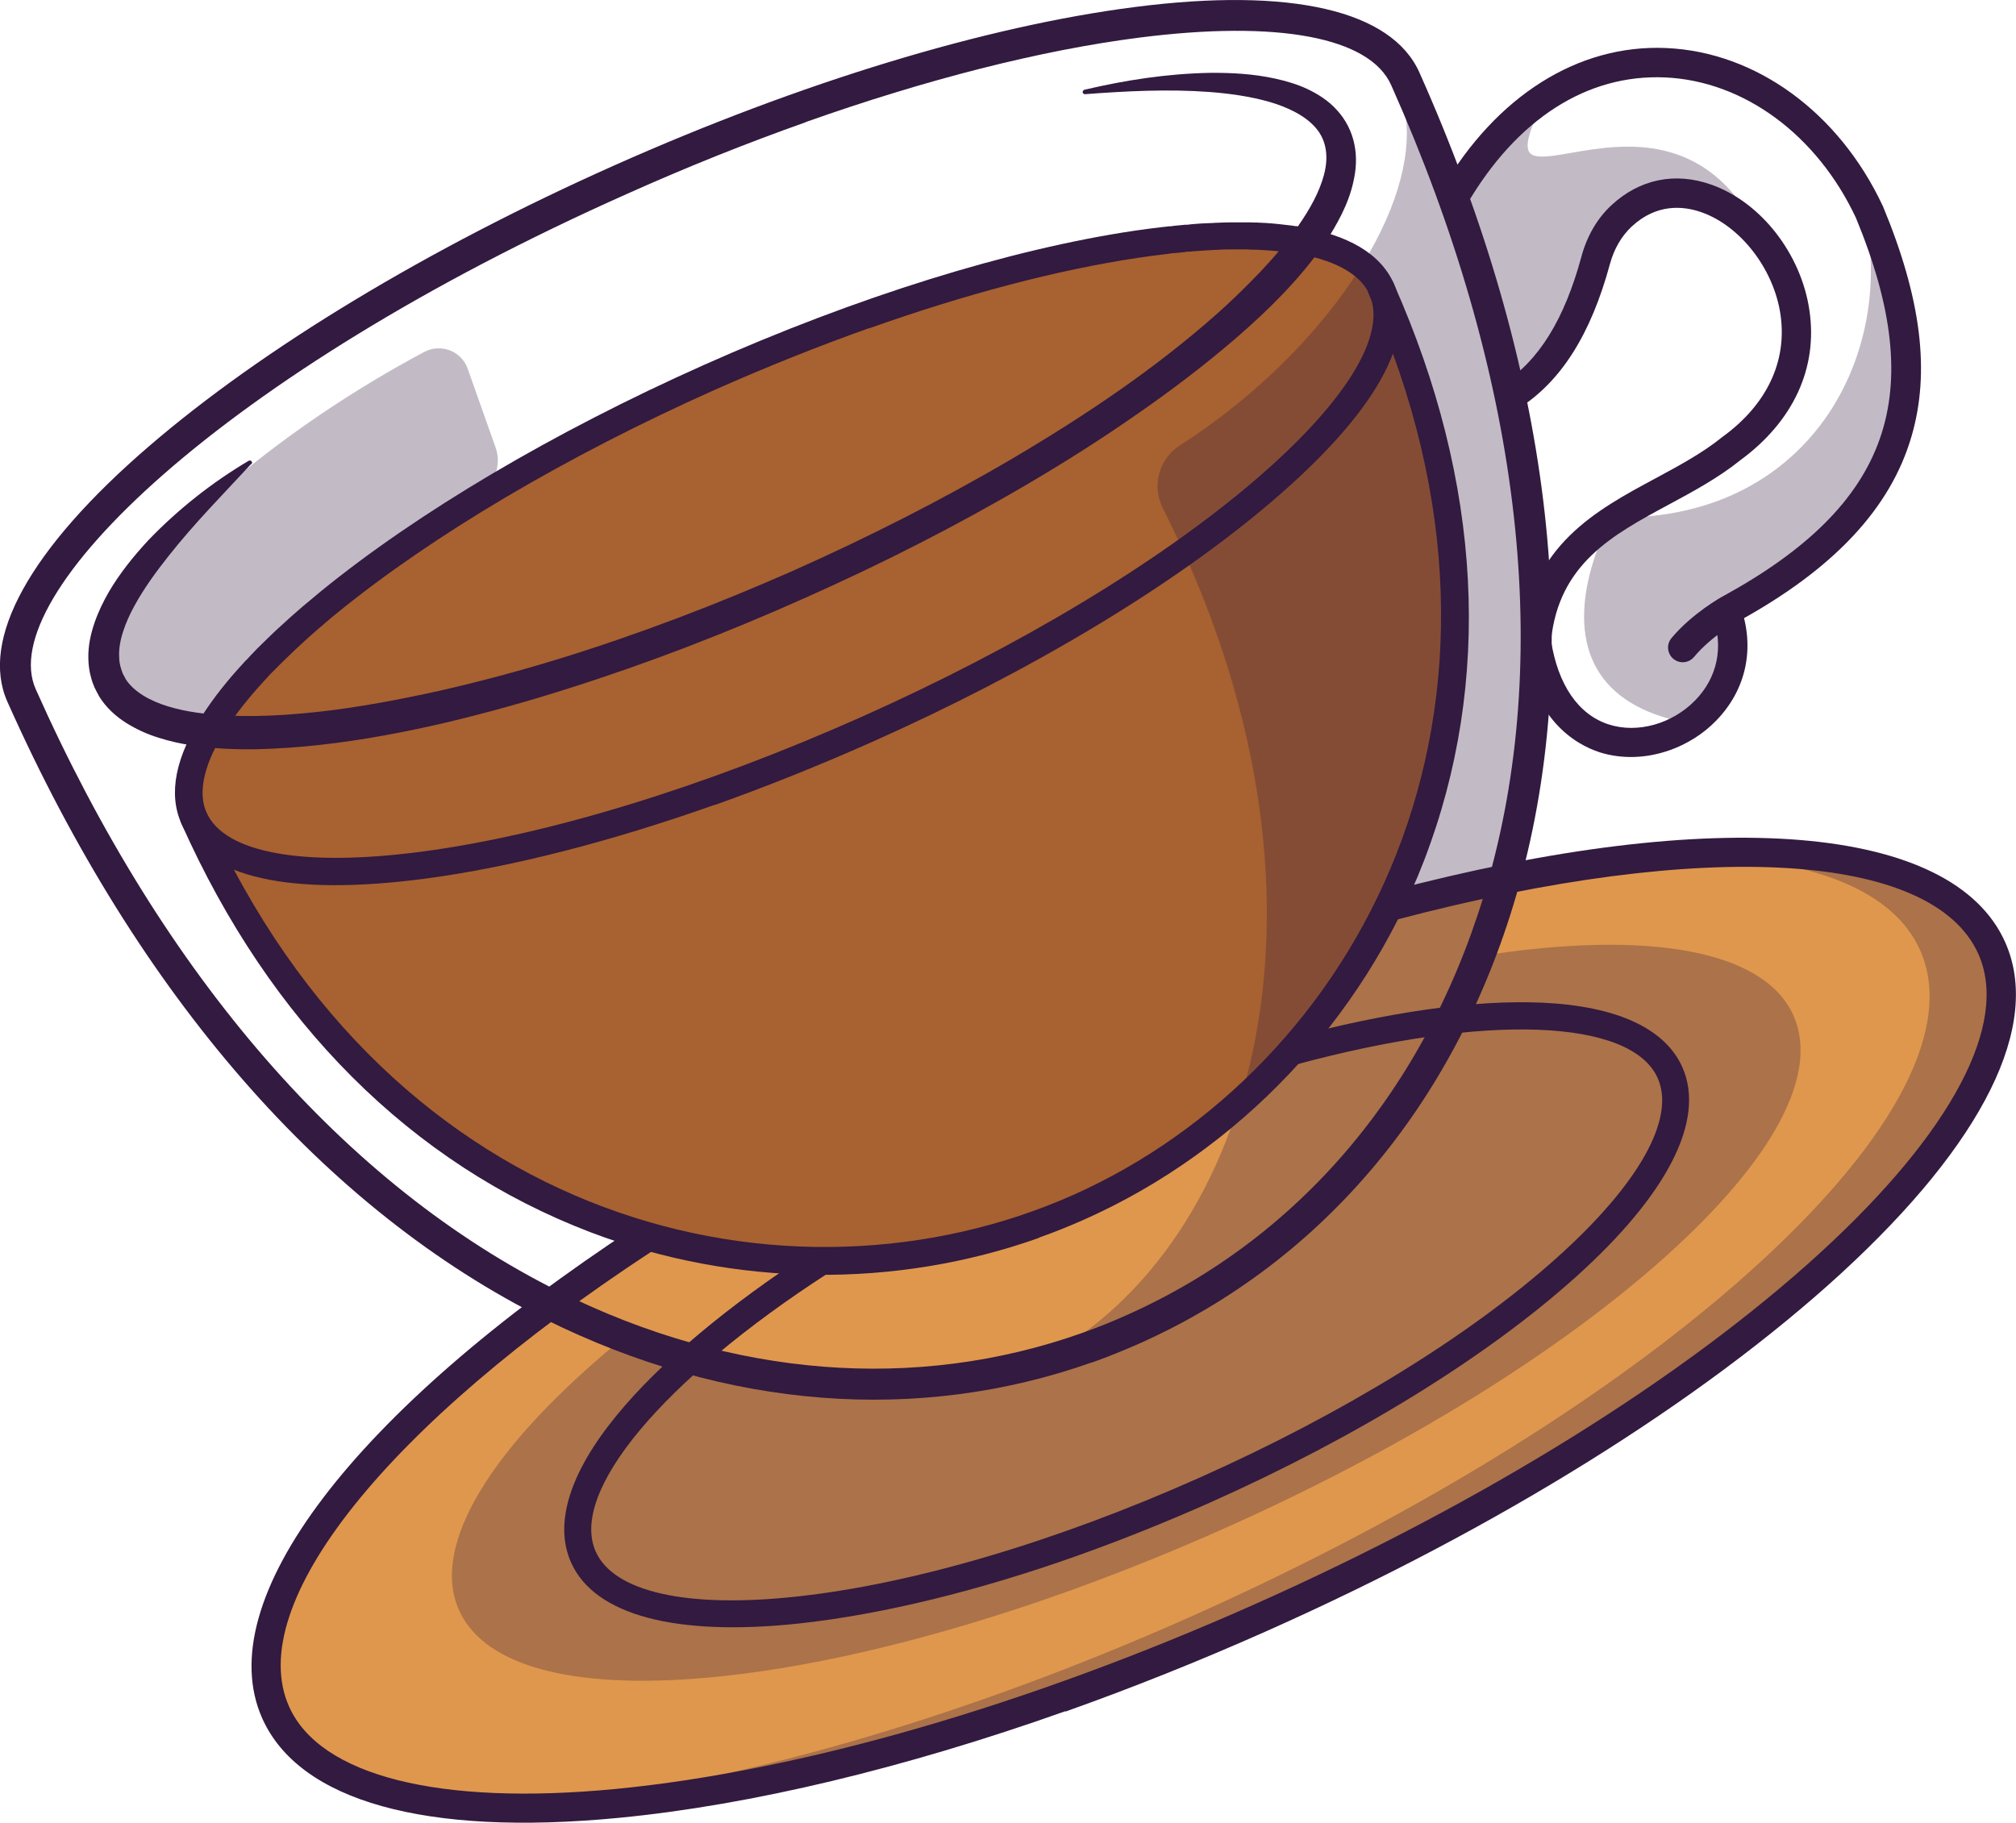
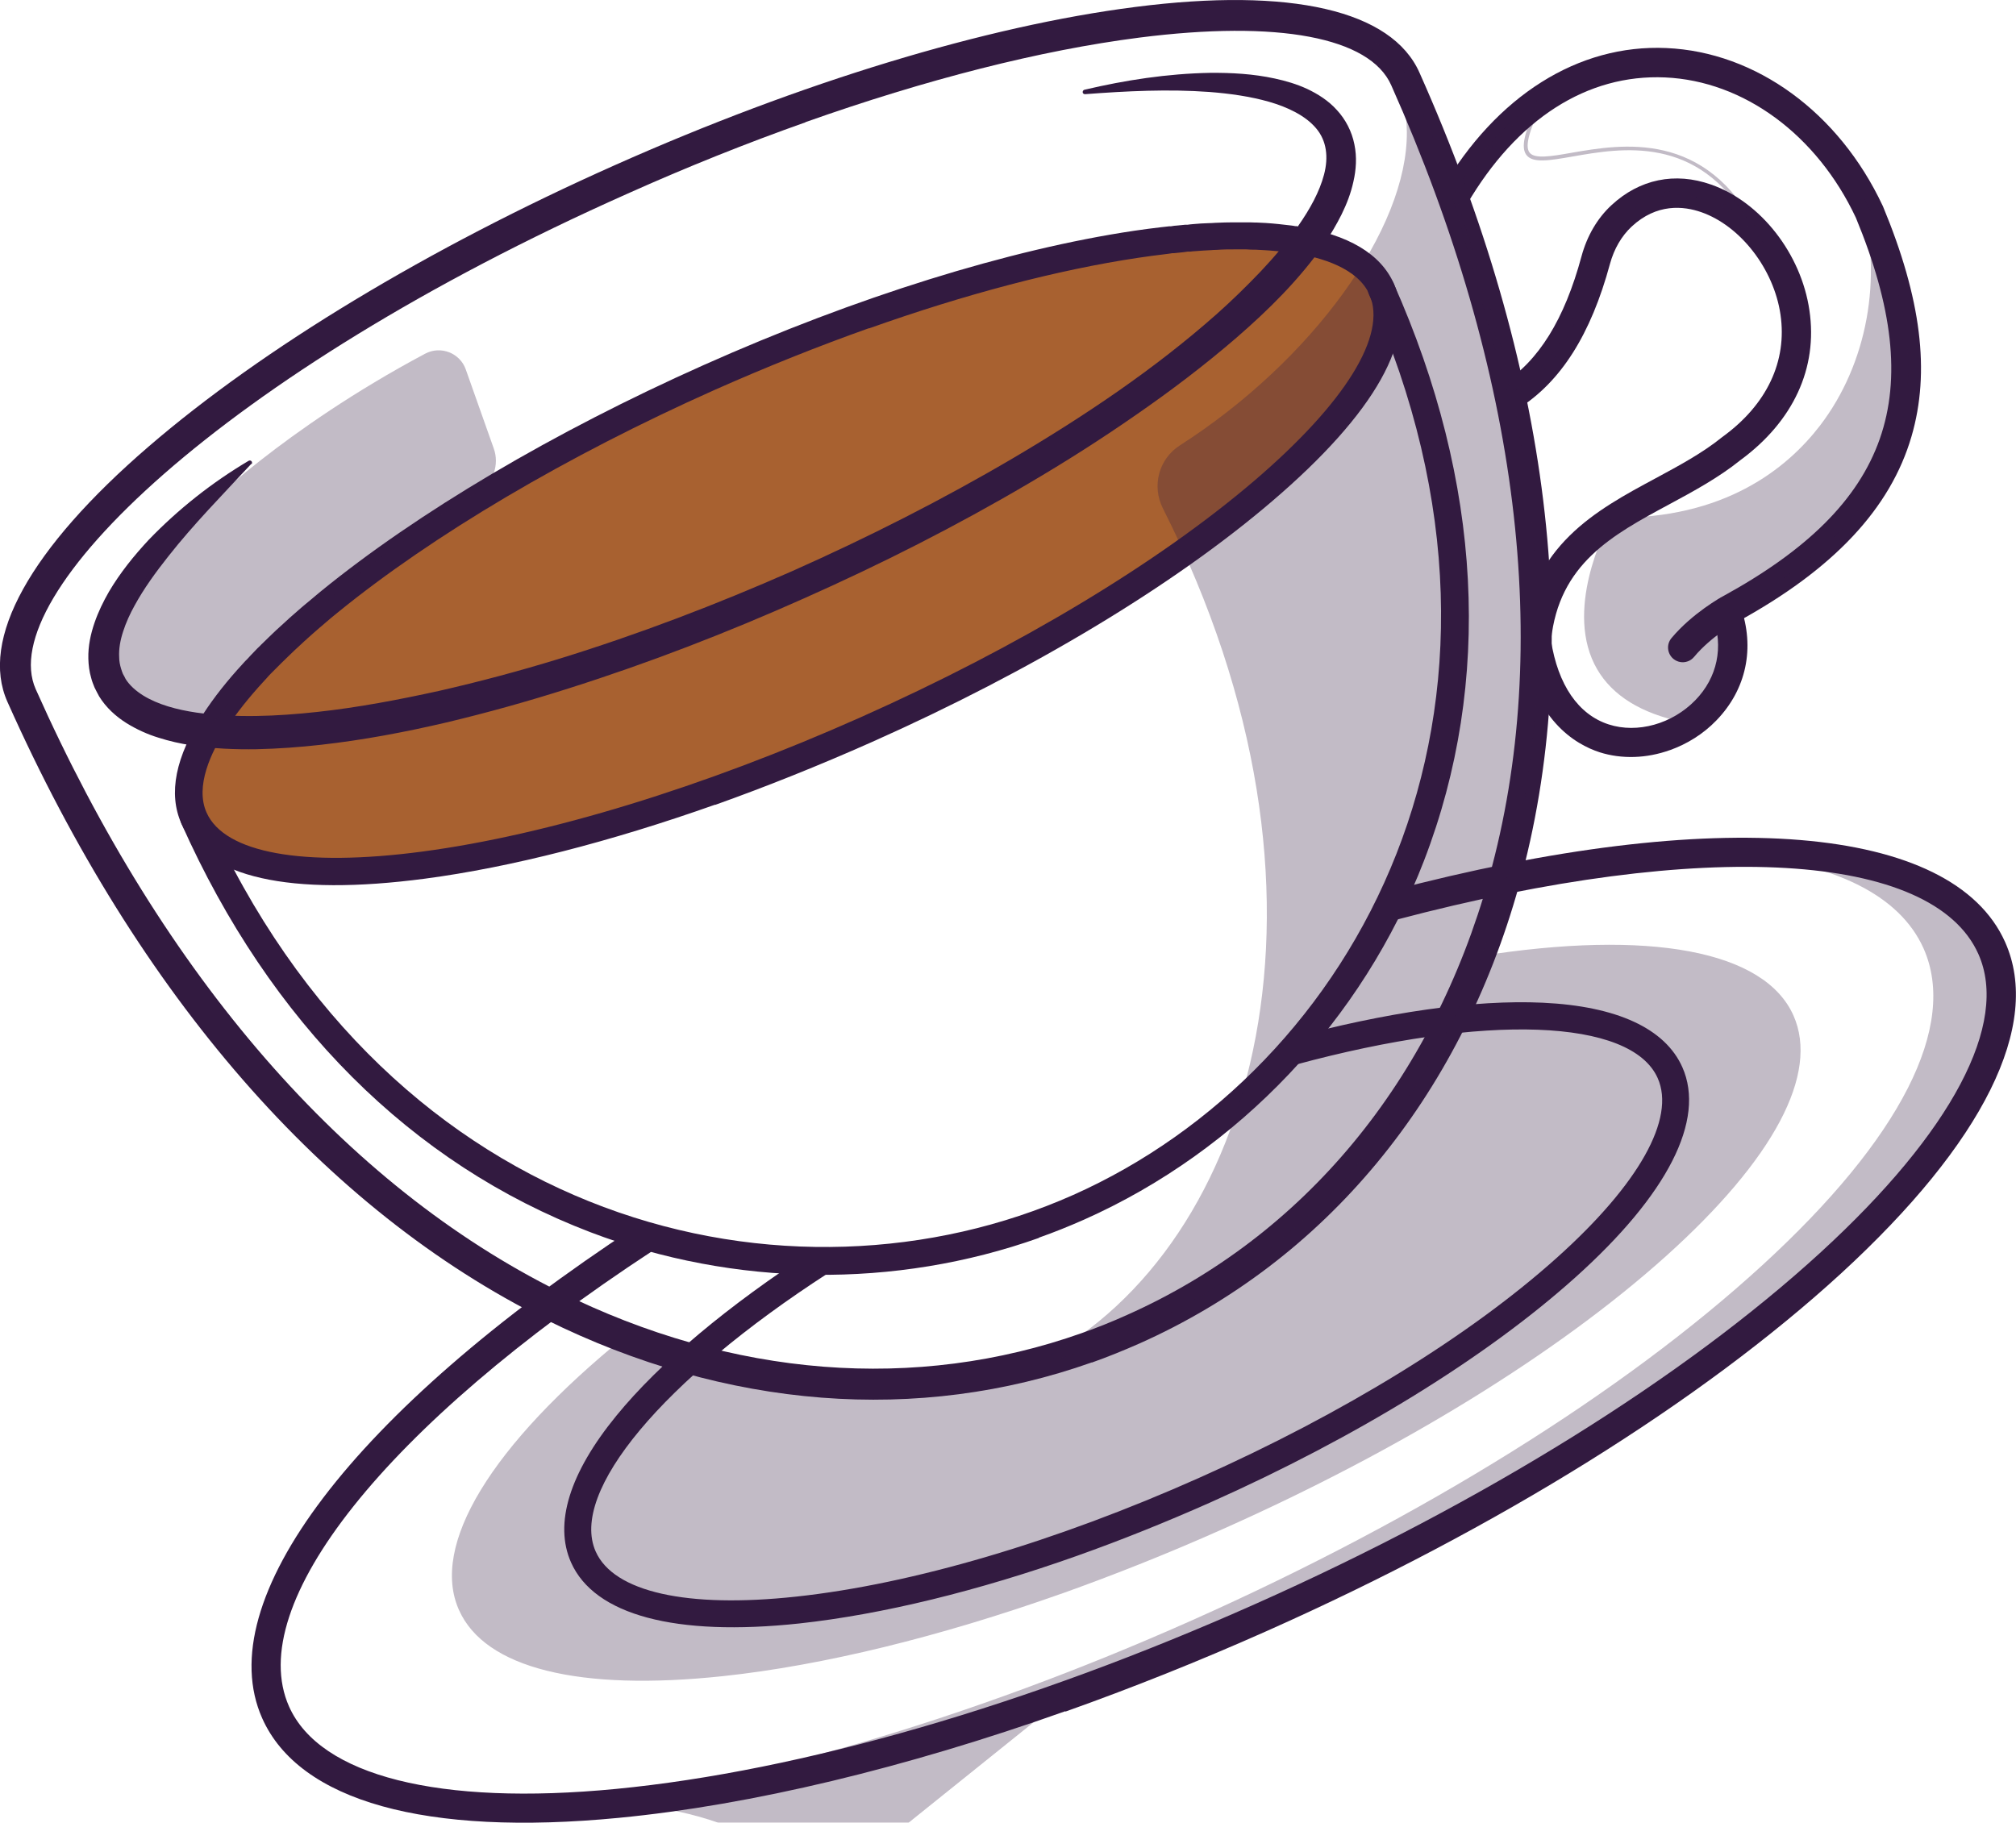
<svg xmlns="http://www.w3.org/2000/svg" id="Layer_2" data-name="Layer 2" viewBox="0 0 127.55 115.34">
  <defs>
    <style>
      .cls-1 {
        fill: #a86130;
      }

      .cls-1, .cls-2, .cls-3 {
        stroke-width: 0px;
      }

      .cls-4 {
        opacity: .3;
      }

      .cls-2 {
        fill: #df974d;
      }

      .cls-3 {
        fill: #321a40;
      }
    </style>
  </defs>
  <g id="Layer_1-2" data-name="Layer 1">
    <g>
      <g>
-         <path class="cls-2" d="m87.94,57.32c19.52-5.19,34.87-4.56,38.08,2.65,4.47,10.03-16.21,28.99-46.2,42.35-29.98,13.36-57.91,16.06-62.38,6.04-3.21-7.21,6.58-19.04,23.49-30.09" />
        <path class="cls-3" d="m67.13,107.52c-10.07,3.57-19.74,5.9-28.06,6.7-11.84,1.15-19.56-.92-21.74-5.82-1.57-3.53-.11-8.28,4.22-13.73,4.2-5.29,10.88-10.99,19.32-16.51l.13.2c-8.42,5.5-15.08,11.19-19.26,16.46-4.27,5.38-5.72,10.04-4.18,13.48,2.14,4.8,9.77,6.82,21.5,5.68,11.77-1.14,26.23-5.32,40.72-11.78,29.87-13.31,50.57-32.24,46.14-42.19-1.53-3.44-5.97-5.48-12.82-5.9-6.71-.41-15.4.74-25.12,3.32l-.06-.23c9.75-2.59,18.46-3.74,25.19-3.33,6.95.43,11.46,2.52,13.03,6.05,2.18,4.9-1.44,12.03-10.21,20.06-8.74,8.01-21.54,15.98-36.05,22.45-4.27,1.9-8.54,3.61-12.73,5.1Z" />
      </g>
      <g class="cls-4">
-         <path class="cls-3" d="m79.82,102.32c-18.3,8.15-35.83,12.34-47.74,12.08,11.61-.69,27.16-4.79,43.3-11.99,29.98-13.36,50.67-32.32,46.2-42.35-1.74-3.91-7.05-5.88-14.65-6.04,9.96-.6,17.02,1.32,19.09,5.95,4.47,10.03-16.21,28.99-46.2,42.35Z" />
-         <path class="cls-3" d="m67.29,107.46c-13.24,4.7-25.83,7.27-35.21,7.06v-.24c12.01-.71,27.77-5.08,43.26-11.98,14.49-6.46,27.27-14.41,35.99-22.4,8.68-7.96,12.29-14.99,10.15-19.78-1.67-3.74-6.7-5.8-14.54-5.97v-.24c10.37-.62,17.19,1.52,19.2,6.02,2.18,4.9-1.44,12.03-10.21,20.06-8.73,8.01-21.54,15.98-36.05,22.45-4.2,1.87-8.42,3.56-12.58,5.03Zm-31.86,6.78c12.06-.51,28.31-4.89,44.34-12.03h0c14.49-6.46,27.27-14.41,35.99-22.4,8.68-7.96,12.29-14.99,10.15-19.79-1.79-4-7.52-6.09-16.26-5.98,6.4.55,10.54,2.6,12.05,5.97,2.18,4.9-1.44,12.03-10.21,20.06-8.74,8.01-21.54,15.98-36.05,22.45-14.11,6.29-28.46,10.48-40,11.72Z" />
+         <path class="cls-3" d="m67.29,107.46c-13.24,4.7-25.83,7.27-35.21,7.06v-.24v-.24c10.37-.62,17.19,1.52,19.2,6.02,2.18,4.9-1.44,12.03-10.21,20.06-8.73,8.01-21.54,15.98-36.05,22.45-4.2,1.87-8.42,3.56-12.58,5.03Zm-31.86,6.78c12.06-.51,28.31-4.89,44.34-12.03h0c14.49-6.46,27.27-14.41,35.99-22.4,8.68-7.96,12.29-14.99,10.15-19.79-1.79-4-7.52-6.09-16.26-5.98,6.4.55,10.54,2.6,12.05,5.97,2.18,4.9-1.44,12.03-10.21,20.06-8.74,8.01-21.54,15.98-36.05,22.45-14.11,6.29-28.46,10.48-40,11.72Z" />
      </g>
      <g>
-         <path class="cls-1" d="m12.26,51.77c11.82,26.53,37.22,33,56.01,24.62,18.79-8.37,30.96-31.58,19.14-58.11" />
        <path class="cls-3" d="m65.49,77.64c-8.93,3.17-18.93,3.07-27.88-.35-11.13-4.25-19.93-13.05-25.46-25.46l.22-.1c11.94,26.8,37.69,32.65,55.85,24.56,18.16-8.09,31.02-31.15,19.07-57.95l.22-.1c5.53,12.41,6.19,24.84,1.91,35.96-3.81,9.9-11.51,18.03-21.11,22.31-.93.41-1.87.79-2.83,1.13Z" />
      </g>
      <g>
        <path class="cls-1" d="m87.4,18.29c2.74,6.15-11.86,18.64-32.61,27.89-20.75,9.25-39.79,11.76-42.54,5.6-.74-1.65-.22-3.76,1.33-6.14.64-.99,1.46-2.02,2.45-3.09.07-.08.15-.16.22-.24.07-.08.15-.16.23-.24.08-.09.17-.18.26-.27.11-.11.22-.22.33-.33.04-.04.08-.08.12-.12.14-.14.28-.27.42-.41.28-.28.57-.55.88-.83.13-.12.25-.23.38-.34.25-.23.52-.46.79-.69.14-.11.27-.23.41-.35.24-.2.48-.41.73-.61,5.88-4.79,14.29-9.87,24.07-14.23,9.94-4.43,19.48-7.31,27.03-8.44.56-.08,1.11-.16,1.65-.22.17-.02.34-.04.52-.06.03,0,.06,0,.09-.01.14-.01.28-.03.42-.04.17-.02.34-.03.5-.05.16-.01.33-.03.49-.04.32-.03.65-.05.96-.06.14,0,.27-.01.41-.02.37-.02.74-.03,1.09-.03.11,0,.22,0,.32,0,.17,0,.33,0,.5,0,.21,0,.41.01.61.02s.39.02.59.03c.27.02.53.04.79.06.26.02.51.05.75.09.12.02.24.03.36.05,0,0,0,0,0,0,2.81.44,4.72,1.47,5.46,3.12Z" />
        <path class="cls-3" d="m44.99,50.23c-6.56,2.33-12.81,3.93-18.2,4.64-8.09,1.07-13.29-.02-14.64-3.05-.74-1.65-.29-3.76,1.34-6.26.65-1,1.48-2.04,2.46-3.1.07-.08.15-.16.22-.24.07-.08.15-.16.23-.24.08-.09.17-.17.25-.26.12-.12.23-.23.34-.34.04-.04.08-.08.12-.12.13-.13.27-.27.42-.41.29-.28.58-.56.88-.83.12-.11.23-.21.35-.32l.03-.03c.25-.23.52-.46.79-.69l.19-.16c.07-.06.15-.13.22-.19.24-.2.48-.41.74-.61,6.11-4.99,14.67-10.05,24.1-14.25,9.59-4.27,19.2-7.27,27.06-8.45.61-.09,1.15-.16,1.65-.22.17-.02.34-.04.52-.06h.12c.13-.03.26-.04.39-.05.17-.02.34-.03.5-.05h.15c.11-.02.23-.03.34-.04.32-.03.64-.05.96-.06.14,0,.27-.01.41-.02.43-.02.78-.03,1.1-.03.11,0,.22,0,.33,0,.17,0,.34,0,.5,0,.16,0,.33,0,.49.01h.12c.2.01.4.02.59.03.27.02.54.04.8.06.29.03.53.05.76.09.08.01.16.02.24.03h.08s.01,0,.01,0l.04.02c2.93.46,4.79,1.53,5.53,3.19h0c1.35,3.03-1.32,7.62-7.53,12.92-6.17,5.27-15.1,10.64-25.14,15.12-3.32,1.48-6.62,2.8-9.85,3.95Zm9.73-30.15c-3.22,1.14-6.51,2.46-9.8,3.92-9.41,4.19-17.95,9.24-24.04,14.21-.25.2-.49.41-.73.61-.08.06-.15.13-.22.19l-.19.16c-.27.23-.53.46-.78.69l-.03.03c-.12.1-.23.21-.35.32-.3.27-.59.54-.88.82-.14.14-.28.27-.42.41-.04.04-.08.08-.12.12-.12.11-.22.23-.33.34-.09.09-.18.18-.26.27-.08.08-.15.16-.23.24-.08.08-.15.16-.22.24-.97,1.05-1.79,2.09-2.43,3.07-1.58,2.42-2.02,4.45-1.32,6.03,1.3,2.92,6.41,3.95,14.39,2.9,8.02-1.06,17.96-4.1,27.99-8.57,10.03-4.47,18.93-9.82,25.08-15.08,6.11-5.23,8.76-9.72,7.46-12.64-.7-1.58-2.51-2.6-5.36-3.05l-.12-.02c-.08-.01-.16-.02-.24-.03-.23-.03-.46-.06-.75-.09-.26-.03-.52-.05-.79-.06-.19-.01-.39-.02-.58-.03h-.12c-.16,0-.32-.01-.48-.02-.16,0-.33,0-.49,0-.11,0-.22,0-.32,0-.31,0-.66,0-1.09.03-.13,0-.27.01-.41.02-.32.01-.64.04-.96.06-.11,0-.23.02-.34.03h-.15c-.16.03-.33.04-.5.06-.13.01-.26.03-.39.04h-.12c-.17.03-.34.05-.51.07-.5.06-1.04.13-1.64.22-5.15.77-11.04,2.32-17.19,4.5Z" />
      </g>
      <path class="cls-3" d="m45.24,50.92c-6.61,2.34-12.91,3.96-18.35,4.68-8.57,1.13-13.9-.07-15.41-3.48-.85-1.9-.38-4.24,1.39-6.96.67-1.03,1.52-2.11,2.53-3.2.07-.08.15-.17.24-.25.06-.07.15-.16.22-.24.07-.08.17-.17.26-.27.11-.12.22-.23.34-.34.05-.05.09-.1.14-.14.14-.14.28-.27.42-.41.29-.28.59-.57.9-.84.11-.1.23-.21.35-.32l.03-.03c.26-.23.53-.47.8-.7l.19-.16c.08-.06.15-.13.23-.19.24-.2.49-.41.74-.62,6.16-5.03,14.78-10.12,24.26-14.35,9.64-4.3,19.32-7.32,27.25-8.5.61-.09,1.16-.16,1.67-.22.17-.02.35-.04.53-.06h.11c.14-.03.27-.04.41-.05.16-.02.33-.03.5-.05h.15c.12-.02.24-.03.36-.04.31-.03.64-.05.97-.06.13,0,.27-.01.41-.02.45-.02.81-.03,1.13-.03.1,0,.22,0,.33,0,.17,0,.35,0,.52,0,.17,0,.33,0,.5.01h.12c.21.01.41.02.61.03.28.02.56.04.82.07.29.03.55.06.79.09.08.01.16.02.25.04h.1s.05.02.08.03c3.18.51,5.22,1.72,6.06,3.61,1.52,3.4-1.15,8.17-7.72,13.78-6.22,5.32-15.21,10.73-25.32,15.23-3.33,1.48-6.65,2.81-9.9,3.97Zm9.73-30.15c-3.21,1.14-6.48,2.45-9.75,3.9-9.35,4.17-17.83,9.18-23.88,14.11-.25.2-.49.4-.72.6-.08.07-.15.13-.22.19l-.19.16c-.26.22-.51.45-.76.67l-.03.03c-.11.1-.23.2-.34.31-.3.27-.58.54-.86.81-.15.14-.28.27-.41.4-.01,0-.02.02-.03.03-.02.02-.04.04-.06.06-.01.01-.02.02-.03.03-.11.11-.21.21-.32.32-.09.09-.17.17-.25.25-.08.09-.16.16-.22.24-.08.09-.15.16-.21.23-.95,1.03-1.74,2.03-2.36,2.98-.98,1.51-2,3.67-1.26,5.33,1.14,2.56,6.11,3.46,13.62,2.47,7.95-1.05,17.82-4.07,27.78-8.51,9.96-4.44,18.81-9.76,24.9-14.97,5.76-4.93,8.41-9.22,7.27-11.78h0c-.74-1.66-3.02-2.34-4.8-2.62-.01,0-.02,0-.03,0h-.08c-.08-.02-.15-.03-.23-.04-.22-.03-.45-.06-.72-.08-.26-.03-.51-.04-.77-.06-.18-.01-.37-.02-.56-.03h-.12c-.15,0-.31-.01-.47-.02-.16,0-.32,0-.48,0-.11,0-.22,0-.32,0-.31,0-.65,0-1.07.03-.13,0-.26.01-.4.02-.32.01-.63.04-.94.06-.13,0-.23.02-.34.03h-.16c-.16.03-.32.04-.48.06-.14.01-.27.03-.39.04h-.1c-.18.03-.35.05-.51.07-.51.06-1.04.13-1.64.22-5.1.76-10.95,2.3-17.05,4.47Z" />
      <path class="cls-3" d="m65.74,78.33c-9.09,3.23-19.27,3.12-28.39-.36-11.31-4.32-20.26-13.26-25.87-25.85-.19-.43,0-.94.43-1.13.43-.2.94,0,1.13.43,11.75,26.36,37.04,32.13,54.87,24.19,17.83-7.95,30.45-30.62,18.7-56.98-.19-.43,0-.94.43-1.13.43-.2.94,0,1.13.43,5.61,12.59,6.28,25.22,1.93,36.52-3.88,10.08-11.72,18.36-21.5,22.72-.95.42-1.91.81-2.88,1.15Z" />
      <path class="cls-3" d="m67.41,108.28c-10.14,3.6-19.87,5.94-28.26,6.75-12.21,1.18-20.22-1.05-22.56-6.3-3.32-7.46,5.74-19.38,23.65-31.12.43-.28,1-.16,1.29.27.28.43.16,1-.27,1.29-16.84,11.04-25.85,22.35-22.97,28.82,1.96,4.39,9.5,6.29,20.68,5.21,11.69-1.13,26.06-5.29,40.47-11.71,14.41-6.42,27.12-14.33,35.77-22.26,8.29-7.6,11.92-14.47,9.96-18.86-2.88-6.47-17.32-7.32-36.79-2.18-.5.13-1-.16-1.14-.66-.13-.5.17-1.01.66-1.14,20.71-5.47,35.63-4.23,38.96,3.22,2.34,5.24-1.36,12.7-10.4,20.99-8.8,8.06-21.68,16.09-36.27,22.59-4.29,1.91-8.57,3.62-12.79,5.12Z" />
      <path class="cls-3" d="m68.2,98.43c-6.33,2.25-12.4,3.73-17.63,4.3-7.83.84-12.96-.53-14.44-3.86-1.09-2.45-.1-5.66,2.87-9.29,2.73-3.34,7.05-6.96,12.47-10.47.4-.26.93-.14,1.19.26.26.4.14.93-.26,1.19-10.48,6.77-16.39,13.85-14.71,17.62,1.14,2.56,5.77,3.6,12.69,2.85,7.34-.79,16.4-3.46,25.5-7.52,9.11-4.06,17.15-9.01,22.64-13.94,5.18-4.65,7.5-8.79,6.36-11.35-1.68-3.77-10.9-4.11-22.94-.84-.46.12-.93-.15-1.05-.6-.12-.46.15-.93.6-1.05,6.23-1.69,11.81-2.48,16.12-2.28,4.69.22,7.74,1.63,8.83,4.08,1.48,3.33-.92,8.06-6.79,13.32-5.63,5.05-13.83,10.1-23.09,14.23-2.82,1.25-5.63,2.38-8.39,3.36Z" />
      <g class="cls-4">
        <path class="cls-3" d="m77.3,96.65c-23.25,10.36-44.81,12.68-48.15,5.18-1.87-4.19,2.35-10.57,10.49-17.18,9.01,3.38,18.11,3.74,26.33,1.5,12.16-3.31,22.4-12.28,27.58-25.53,10.36-1.63,17.92-.5,19.79,3.69,3.35,7.5-12.8,21.98-36.04,32.34Z" />
        <path class="cls-3" d="m67.14,100.85c-7.68,2.72-15.04,4.53-21.37,5.21-9.15.98-15.09-.5-16.73-4.18-1.83-4.09,2.01-10.41,10.53-17.33l.05-.04.07.02c8.73,3.28,17.81,3.8,26.26,1.5,12.47-3.39,22.49-12.67,27.5-25.46l.03-.06h.07c10.84-1.72,18.1-.35,19.92,3.75,1.64,3.68-1.23,9.09-8.08,15.24-6.82,6.12-16.77,12.25-28.03,17.26h0c-3.43,1.53-6.85,2.89-10.21,4.09Zm-27.48-16.06c-8.39,6.82-12.18,13.02-10.4,16.99,1.59,3.58,7.45,5.01,16.49,4.04,9.08-.98,20.27-4.27,31.51-9.28h0c11.23-5.01,21.16-11.12,27.96-17.22,6.77-6.07,9.61-11.38,8.02-14.96-1.77-3.98-8.91-5.3-19.59-3.63-4.66,11.83-13.59,20.67-24.78,24.64-.94.33-1.89.63-2.86.89-8.47,2.31-17.58,1.79-26.34-1.48Z" />
      </g>
      <path class="cls-3" d="m69.08,86.21c-10.98,3.89-23.12,2.96-34.55-2.71C20.55,76.55,8.77,63.03.47,44.41c-1.76-3.94,1.42-9.68,8.93-16.15,7.23-6.23,17.7-12.55,29.48-17.8C50.66,5.21,62.36,1.65,71.83.44c9.84-1.26,16.23.21,17.98,4.16,8.3,18.62,10.48,36.42,6.29,51.46-3.74,13.43-12.26,23.71-24,28.95-1,.44-2,.85-3.02,1.21ZM50.96,7.74c-3.7,1.31-7.48,2.82-11.27,4.52C14.03,23.68-.37,37.69,2.26,43.61c8.11,18.2,19.57,31.39,33.14,38.13,10.94,5.44,22.56,6.33,33.03,2.62.97-.34,1.92-.72,2.87-1.15,11.2-4.99,19.33-14.82,22.91-27.68,4.06-14.6,1.92-31.93-6.19-50.14-1.35-3.04-7.16-4.13-15.94-3.01-6.25.8-13.5,2.65-21.12,5.35Z" />
      <path class="cls-3" d="m69.07,86.16c-10.96,3.89-23.09,2.96-34.51-2.71C20.58,76.51,8.82,63,.52,44.39c-1.75-3.92,1.42-9.63,8.92-16.09,7.23-6.22,17.69-12.54,29.47-17.79C50.68,5.26,62.37,1.7,71.83.49c9.82-1.26,16.18.21,17.93,4.13,8.29,18.61,10.47,36.4,6.29,51.43-3.73,13.42-12.25,23.69-23.97,28.91-.99.44-2,.84-3.01,1.2ZM50.94,7.69c-3.7,1.31-7.48,2.83-11.28,4.52C13.99,23.65-.43,37.69,2.22,43.63c8.12,18.21,19.59,31.41,33.17,38.15,10.96,5.44,22.58,6.34,33.07,2.62.97-.34,1.93-.73,2.87-1.15,11.21-5,19.36-14.84,22.94-27.71,4.06-14.61,1.92-31.96-6.2-50.17-1.36-3.06-7.19-4.17-16-3.04-6.25.8-13.51,2.65-21.13,5.36Z" />
      <path class="cls-3" d="m15.91,29.34c-1.81,1.95-3.66,3.83-5.25,5.85-.8,1.01-1.55,2.04-2.14,3.12-.3.54-.55,1.09-.73,1.65-.18.55-.28,1.11-.25,1.62,0,.26.05.5.12.73.03.12.08.23.12.34.06.1.12.21.17.32.26.41.65.75,1.11,1.04.94.58,2.14.9,3.36,1.08,2.47.35,5.08.24,7.65-.04,2.58-.28,5.15-.77,7.7-1.33,2.55-.58,5.09-1.26,7.6-2.03,5.02-1.55,9.94-3.43,14.75-5.55,4.81-2.14,9.51-4.52,14.03-7.18,4.52-2.67,8.9-5.61,12.8-9.06.97-.86,1.9-1.77,2.79-2.7.88-.93,1.71-1.91,2.42-2.94.71-1.02,1.32-2.11,1.61-3.21.29-1.1.17-2.14-.5-2.93-.67-.8-1.8-1.34-2.98-1.68-1.2-.34-2.48-.52-3.77-.62-2.59-.19-5.23-.06-7.87.14-.08,0-.15-.05-.15-.13,0-.07.04-.13.11-.15,2.59-.61,5.24-1.02,7.95-1.07,1.35-.01,2.72.06,4.1.36.69.15,1.38.35,2.05.66.67.32,1.33.73,1.87,1.33.55.59.95,1.36,1.11,2.17.17.81.11,1.62-.06,2.36-.16.74-.43,1.43-.75,2.08-.32.64-.68,1.25-1.07,1.83-1.6,2.29-3.54,4.2-5.58,5.97-2.04,1.76-4.18,3.38-6.38,4.9-2.2,1.53-4.45,2.96-6.75,4.31-4.6,2.71-9.36,5.12-14.22,7.28-4.86,2.17-9.84,4.1-14.93,5.71-2.54.81-5.12,1.53-7.72,2.15-2.61.61-5.25,1.11-7.93,1.41-1.34.15-2.69.25-4.06.28-1.36.02-2.74-.03-4.13-.25-.69-.1-1.39-.26-2.08-.48-.69-.21-1.38-.52-2.04-.93-.65-.41-1.28-.97-1.72-1.69-.1-.19-.2-.37-.29-.56-.08-.2-.16-.39-.21-.6-.12-.4-.17-.82-.18-1.22-.02-.81.15-1.57.39-2.27.24-.7.56-1.35.91-1.96.72-1.22,1.59-2.29,2.52-3.29,1.89-1.96,4.01-3.63,6.32-5,.07-.04.16-.02.2.05.03.06.02.13-.02.17Z" />
      <g class="cls-4">
        <path class="cls-3" d="m65.97,86.15c14.44-7.73,19.56-30.54,7.7-54.03-.68-1.35-.24-3,1.03-3.81,12.21-7.82,18.93-21.26,11-26.15,1.57.66,2.67,1.6,3.22,2.84,19.21,43.1,2.25,74.3-22.95,81.15Z" />
        <path class="cls-3" d="m68.92,85.35c-.96.34-1.93.64-2.92.91l-1.03.28.95-.51c13.49-7.22,20.04-29.34,7.65-53.87-.71-1.42-.25-3.12,1.07-3.97,8.38-5.37,14.42-13.72,14.37-19.84-.02-2.65-1.19-4.76-3.37-6.11l.11-.22c1.63.69,2.74,1.66,3.29,2.9,9.75,21.87,10.92,42.74,3.31,58.78-4.94,10.41-13.19,18-23.42,21.63Zm-1.99.4c11.06-3.31,19.98-11.14,25.2-22.13,7.58-15.97,6.4-36.77-3.32-58.57-.36-.81-.98-1.51-1.84-2.08,1.47,1.36,2.25,3.2,2.27,5.39.05,6.3-5.9,14.55-14.48,20.05-1.22.78-1.64,2.35-.98,3.65,5.59,11.07,7.73,22.79,6.02,33-1.56,9.38-6.12,16.68-12.88,20.68Z" />
      </g>
      <g class="cls-4">
        <path class="cls-3" d="m12.81,32.29s5.08-5.11,14.09-9.91c.98-.52,2.2-.05,2.57,1l1.77,5c.37,1.03-.04,2.18-.98,2.74-3.48,2.11-11.76,7.58-16.8,14.7-7.77-.68-9.17-4.58-.66-13.53Z" />
-         <path class="cls-3" d="m13.53,45.95h-.07c-3.63-.32-5.71-1.31-6.36-3.02-.88-2.32.96-5.83,5.62-10.72h0c.05-.05,5.2-5.18,14.12-9.94.5-.27,1.09-.3,1.62-.1.53.2.94.63,1.13,1.16l1.77,5c.38,1.08-.05,2.3-1.03,2.89-3.36,2.03-11.72,7.53-16.76,14.67l-.04.06Zm-.63-13.57c-4.53,4.76-6.4,8.28-5.57,10.47.6,1.58,2.65,2.54,6.09,2.85,5.08-7.15,13.43-12.64,16.79-14.68.88-.53,1.27-1.63.93-2.6l-1.77-5c-.17-.47-.53-.84-.99-1.02-.46-.18-.98-.15-1.41.08-8.85,4.72-13.97,9.8-14.06,9.89Z" />
      </g>
      <path class="cls-3" d="m106.78,41.85c-.3.11-.64.06-.91-.16-.39-.33-.45-.91-.12-1.31,1.32-1.58,3.18-2.61,3.26-2.65,10.61-5.81,13.04-12.75,8.41-23.95-2.47-5.26-7.1-8.66-12.07-8.88-4.93-.22-9.38,2.63-12.54,8.03-.26.44-.83.59-1.27.33-.44-.26-.59-.83-.33-1.27,3.47-5.94,8.65-9.2,14.22-8.95,5.67.25,10.91,4.07,13.68,9.97,0,.01.01.03.02.04,2.43,5.85,3,10.48,1.81,14.56-1.33,4.57-4.94,8.42-11.04,11.75-.02,0-1.64.91-2.72,2.21-.11.13-.25.23-.4.28Z" />
      <path class="cls-3" d="m105.64,47.47c-1.45.52-3.03.58-4.44.13-1.53-.5-4.21-2.05-4.93-6.92-.01-.07-.01-.15,0-.22.56-5.94,4.75-8.19,8.45-10.18,1.54-.83,2.99-1.61,4.24-2.62.01,0,.03-.02.04-.03,2.79-2.03,4.08-4.77,3.65-7.72-.42-2.89-2.53-5.61-5-6.48-1.14-.4-2.83-.57-4.42.91-.64.6-1.11,1.41-1.37,2.36-1.21,4.47-3.11,7.47-5.82,9.17-.44.27-1.01.14-1.28-.29-.27-.43-.14-1.01.29-1.28,2.29-1.44,3.93-4.08,5.01-8.08.35-1.29,1-2.41,1.9-3.24,1.77-1.64,4.01-2.11,6.3-1.3,3.14,1.1,5.7,4.38,6.22,7.96.54,3.65-1.02,7.02-4.37,9.48-1.38,1.11-2.97,1.97-4.51,2.8-3.58,1.93-6.97,3.75-7.47,8.61.44,2.81,1.73,4.69,3.65,5.31,1.82.59,4.02-.03,5.48-1.53,1.4-1.44,1.8-3.37,1.11-5.31-.17-.48.08-1.01.56-1.19s1.01.08,1.19.56c.93,2.63.37,5.26-1.53,7.22-.83.86-1.85,1.49-2.94,1.88Z" />
      <g class="cls-4">
        <path class="cls-3" d="m109.46,38.55s-.08.04-.22.13c1.04,2.93-.14,5.49-2.12,6.97-.5-.05-1.01-.14-1.52-.29-9.05-2.54-3.67-12.26-3.55-12.47h0s0,0,0,0c13.11.17,18.37-11.25,15.84-20.25h0c.13.25.26.51.38.77,4.29,10.34,3.4,18.45-8.81,25.14Z" />
        <path class="cls-3" d="m107.15,45.76h-.05c-.53-.06-1.04-.15-1.54-.29-2.46-.69-4.09-1.97-4.85-3.81-1.58-3.83,1.19-8.78,1.22-8.83l.02-.05.09-.02c7.07.09,11.03-3.12,13.11-5.83,2.99-3.9,3.99-9.36,2.61-14.26l-.03-.11.21-.07.05.09c.13.26.26.51.39.78,2.36,5.68,2.92,10.14,1.79,14.03-1.27,4.36-4.75,8.04-10.65,11.27h0s-.05.03-.13.07c1.07,3.16-.42,5.69-2.2,7.01l-.04.03Zm-5.03-12.76c-.34.63-2.61,5.09-1.18,8.56.73,1.77,2.3,3,4.69,3.67.47.13.96.23,1.45.28,1.71-1.29,3.13-3.74,2.04-6.8l-.03-.09.09-.05c.14-.08.22-.13.22-.13h0c5.84-3.2,9.28-6.84,10.53-11.13,1.1-3.77.57-8.08-1.65-13.56.95,4.66-.13,9.67-2.93,13.32-2.11,2.75-6.11,6-13.24,5.93Z" />
      </g>
      <g class="cls-4">
-         <path class="cls-3" d="m111.11,14.69c-2.34-2.53-5.84-3.53-8.52-1.05-.81.75-1.35,1.74-1.64,2.8-1.06,3.92-2.75,6.95-5.42,8.63l-3.53-12.61c1.62-2.78,3.54-4.83,5.58-6.21-4.77,9.37,7.58-3.17,13.52,8.44Z" />
        <path class="cls-3" d="m95.47,25.26l-3.59-12.82.03-.04c1.57-2.69,3.46-4.79,5.62-6.25l.39-.26-.21.42c-.95,1.86-1.25,2.93-.94,3.34.31.42,1.35.25,2.65.02,3.18-.55,8.51-1.48,11.81,4.97l.4.79-.6-.65c-1.37-1.49-3.1-2.38-4.74-2.44-1.32-.05-2.56.43-3.6,1.4-.75.7-1.31,1.65-1.6,2.74-1.15,4.27-2.94,7.11-5.47,8.7l-.14.09Zm-3.33-12.78l3.48,12.4c2.4-1.57,4.11-4.34,5.23-8.47.31-1.14.88-2.13,1.67-2.86,1.09-1.01,2.39-1.52,3.78-1.46,1.47.06,3.01.75,4.32,1.93-3.22-5.49-7.97-4.67-11.16-4.11-1.44.25-2.49.43-2.89-.11-.35-.47-.14-1.43.71-3.17-1.96,1.42-3.68,3.38-5.13,5.85Z" />
      </g>
    </g>
  </g>
</svg>